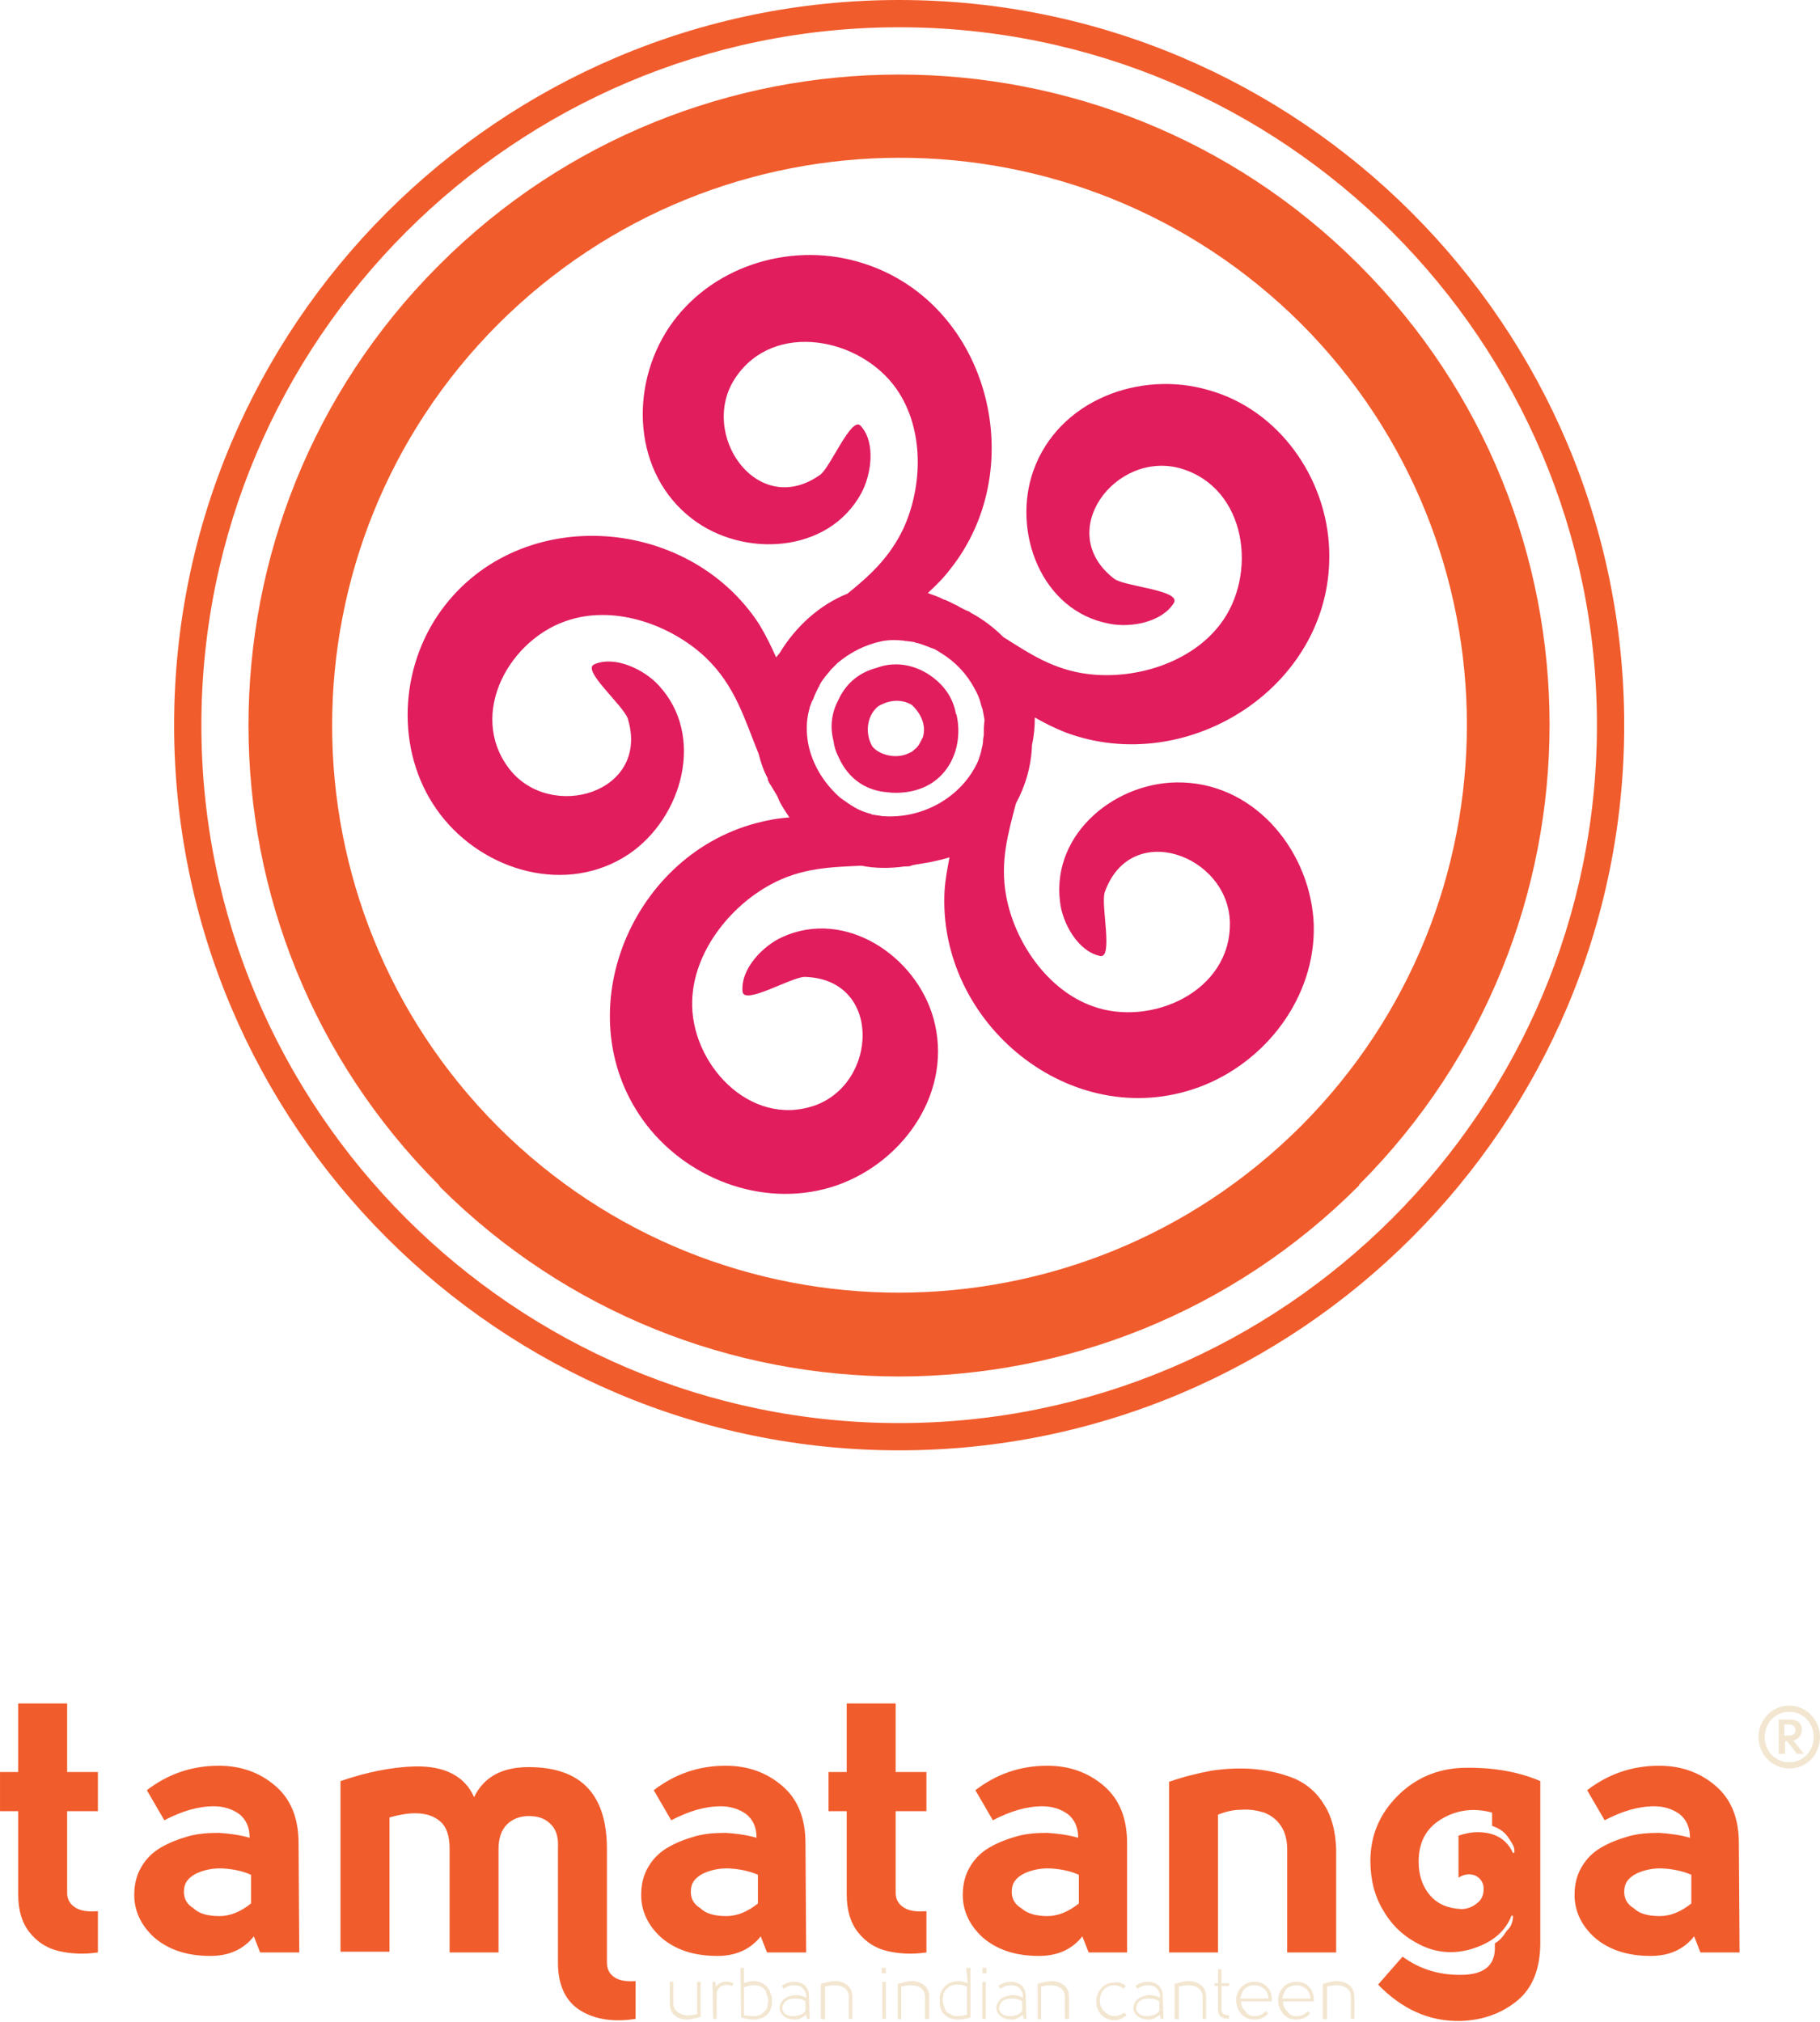
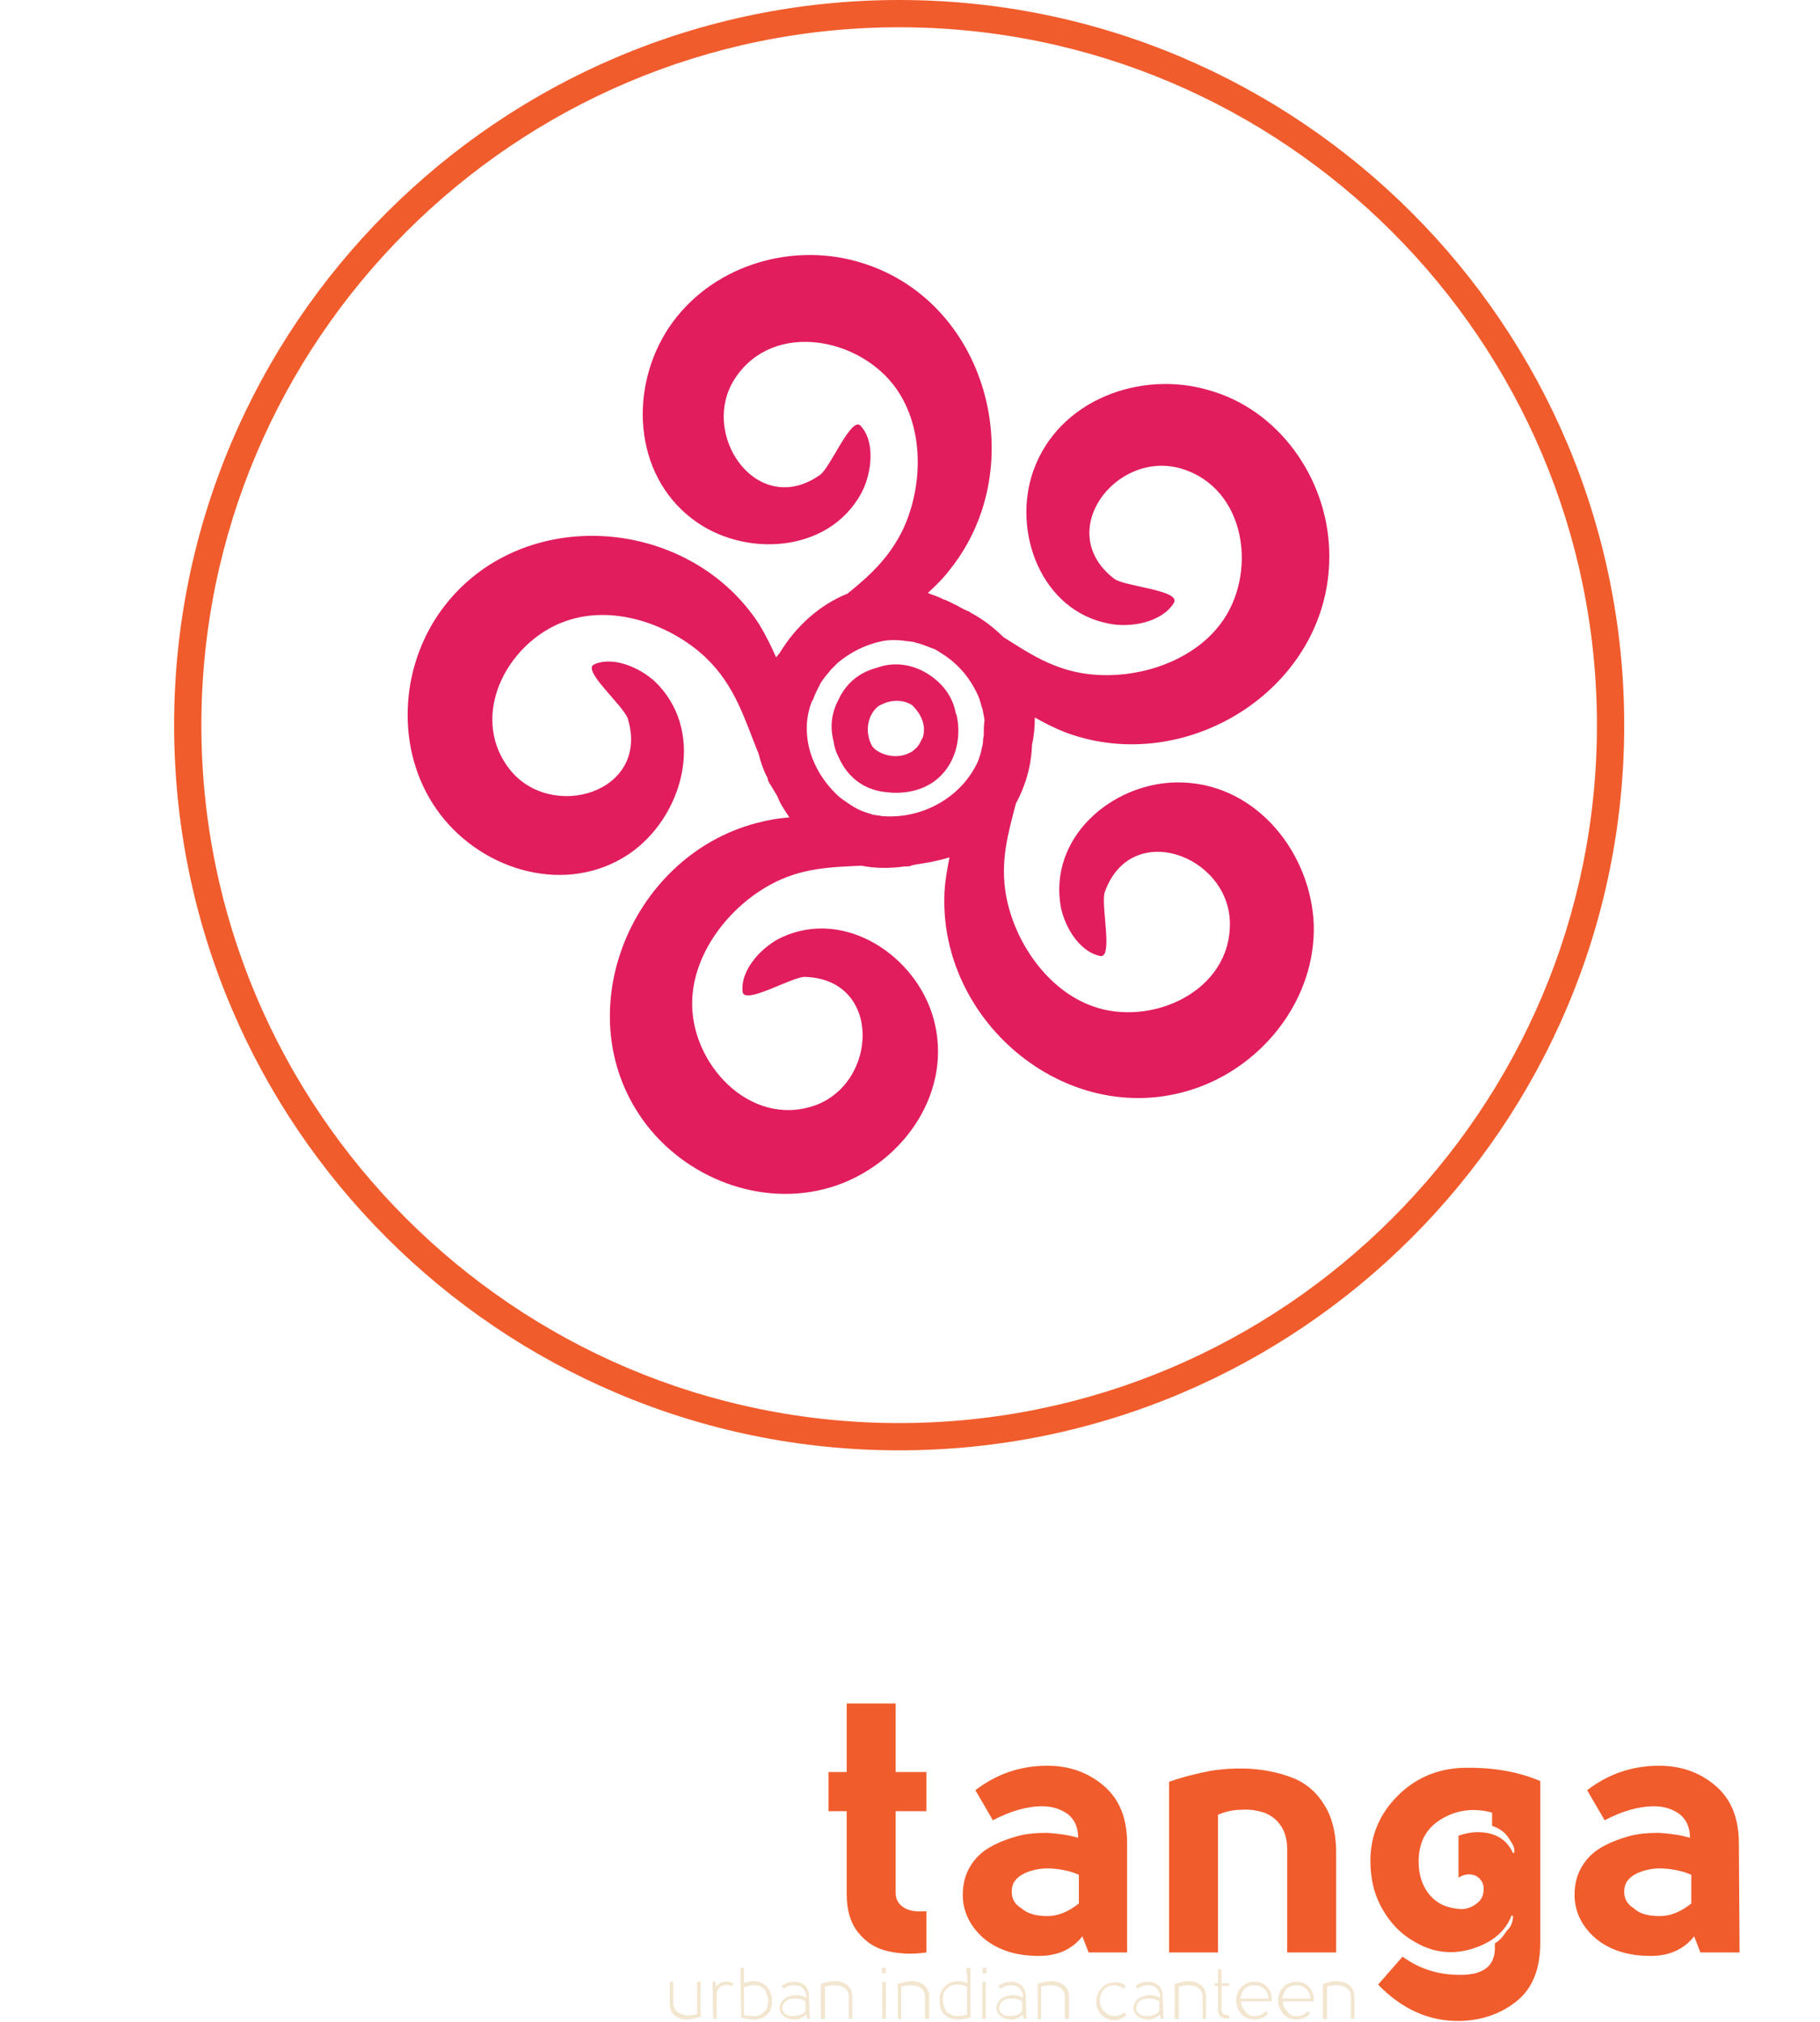
<svg xmlns="http://www.w3.org/2000/svg" id="Layer_1" viewBox="0 0 260.3 289.1" width="2251" height="2500">
  <style>.st0{fill:#f15c2c}.st1{fill:#f3e6d0}.st2{fill:#e11d5e}</style>
-   <path class="st0" d="M14 273.3v5.9c-2 .3-3.9.2-5.6-.2-1.7-.4-3.1-1.3-4.2-2.7-1.1-1.4-1.6-3.2-1.6-5.4V259H0v-5.6h2.6v-9.8h7v9.8H14v5.6H9.6v11.7c0 .9.4 1.6 1.2 2.1.8.5 1.9.6 3.2.5zM42.8 279.2h-5.6l-.9-2.3c-1.5 1.9-3.6 2.8-6.2 2.8-3.4 0-6-.9-8-2.6-1.9-1.7-2.9-3.8-2.9-6.1 0-1.5.3-2.8 1-4 .7-1.2 1.6-2.1 2.8-2.8 1.2-.7 2.5-1.2 3.9-1.6 1.4-.4 2.9-.5 4.4-.5 1.5.1 3 .3 4.4.7 0-1.5-.5-2.6-1.5-3.4-1-.7-2.2-1.1-3.6-1.1-2.3 0-4.6.7-7.1 2L21 256c3-2.3 6.4-3.5 10.3-3.5 3.2 0 5.9 1 8.1 2.9 2.2 1.9 3.3 4.6 3.3 8.2l.1 15.6zM31.4 274c1.5 0 3-.6 4.5-1.8v-4.1c-1.1-.5-2.4-.8-3.9-.9-1.5-.1-2.8.2-3.9.7-1.2.6-1.8 1.4-1.8 2.6 0 1 .4 1.8 1.4 2.4.8.8 2.1 1.1 3.7 1.1zM78.7 260.8c-.8-.8-1.8-1.1-3.1-1.1-1.2 0-2.3.4-3.1 1.2-.8.8-1.2 2-1.2 3.5v14.8h-7v-14.9c0-1.7-.4-3-1.3-3.8-.9-.8-2.1-1.2-3.6-1.2-1.1 0-2.3.2-3.7.6v19.2h-7v-24.4c3.8-1.3 7.3-2 10.6-2.1 4.3-.1 7.2 1.4 8.5 4.4 1.4-2.9 4-4.3 7.8-4.3 7.5 0 11.2 3.9 11.2 11.7v16.2c0 .9.3 1.6 1 2.1s1.7.7 3.1.6v5.4c-3.1.5-5.8.1-7.9-1.2-2.1-1.3-3.2-3.6-3.2-6.8v-16.4c.1-1.6-.3-2.8-1.1-3.5zM115.3 279.2h-5.6l-.9-2.3c-1.5 1.9-3.6 2.8-6.2 2.8-3.4 0-6-.9-8-2.6-1.9-1.7-2.9-3.8-2.9-6.1 0-1.5.3-2.8 1-4 .7-1.2 1.6-2.1 2.8-2.8 1.2-.7 2.5-1.2 3.9-1.6 1.4-.4 2.9-.5 4.4-.5 1.5.1 3 .3 4.4.7 0-1.5-.5-2.6-1.5-3.4-1-.7-2.2-1.1-3.6-1.1-2.3 0-4.6.7-7.1 2l-2.5-4.3c3-2.3 6.4-3.5 10.3-3.5 3.2 0 5.9 1 8.1 2.9 2.2 1.9 3.3 4.6 3.3 8.2l.1 15.6zm-11.4-5.2c1.5 0 3-.6 4.5-1.8v-4.1c-1.1-.5-2.5-.8-3.9-.9-1.5-.1-2.8.2-3.9.7-1.2.6-1.8 1.4-1.8 2.6 0 1 .4 1.8 1.4 2.4.8.8 2.1 1.1 3.7 1.1z" />
  <g>
    <path class="st0" d="M132.5 273.3v5.9c-2 .3-3.9.2-5.6-.2-1.7-.4-3.1-1.3-4.2-2.7-1.1-1.4-1.6-3.2-1.6-5.4V259h-2.6v-5.6h2.6v-9.8h7v9.8h4.4v5.6h-4.4v11.7c0 .9.4 1.6 1.2 2.1.8.5 1.8.6 3.2.5zM161.3 279.2h-5.6l-.9-2.3c-1.5 1.9-3.6 2.8-6.2 2.8-3.4 0-6-.9-8-2.6-1.9-1.7-2.9-3.8-2.9-6.1 0-1.5.3-2.8 1-4 .7-1.2 1.6-2.1 2.8-2.8 1.2-.7 2.5-1.2 3.9-1.6 1.4-.4 2.9-.5 4.4-.5 1.5.1 3 .3 4.4.7 0-1.5-.5-2.6-1.5-3.4-1-.7-2.2-1.1-3.6-1.1-2.3 0-4.6.7-7.1 2l-2.5-4.3c3-2.3 6.4-3.5 10.3-3.5 3.2 0 5.9 1 8.1 2.9 2.2 1.9 3.3 4.6 3.3 8.2v15.6zm-11.5-5.2c1.5 0 3-.6 4.5-1.8v-4.1c-1.1-.5-2.4-.8-3.9-.9-1.5-.1-2.8.2-3.9.7-1.2.6-1.8 1.4-1.8 2.6 0 1 .4 1.8 1.4 2.4.9.8 2.2 1.1 3.7 1.1zM167.2 279.2v-24.4c2-.7 4-1.2 6.1-1.6 2.1-.3 4.2-.4 6.3-.2 2.1.2 4 .7 5.7 1.4 1.7.8 3.1 2 4.1 3.7 1.1 1.7 1.6 3.8 1.7 6.3v14.8h-7v-14.7c0-1.4-.3-2.5-.9-3.4-.6-.9-1.4-1.5-2.4-1.9-1-.3-2.1-.5-3.3-.4-1.2 0-2.3.3-3.3.7v19.7h-7zM216.4 274l-.2-.1c-.9 2.3-2.7 3.8-5.4 4.7-2.7.9-5.3.7-7.7-.5-2.2-1.1-3.9-2.6-5.2-4.8-1.3-2.1-1.9-4.5-1.9-7.2 0-3.6 1.3-6.7 3.9-9.3 2.6-2.6 5.8-3.9 9.4-4 4.3-.1 8 .6 11 1.9v23.1c0 3.7-1.1 6.5-3.3 8.3-2.2 1.8-4.9 2.8-8.1 2.9-4.5.1-8.4-1.7-11.8-5.2l3.5-4c2.6 1.9 5.5 2.7 8.7 2.6 2.9-.1 4.4-1.3 4.5-3.6v-.9c.7-.4 1.2-1 1.7-1.8.6-.5.9-1.3.9-2.1zm-7.8-5.5v-6c.9-.3 1.8-.5 2.7-.5 2.5 0 4.2 1 5.1 3l.2-.1c0-.2 0-.5-.1-.8-.1-.3-.4-.8-.9-1.5s-1.3-1.2-2.2-1.5v-1.9c-2.6-.7-5-.4-7.2.9s-3.3 3.3-3.3 6.1c0 1.9.5 3.5 1.6 4.8 1.1 1.3 2.6 1.9 4.5 2 .8 0 1.6-.3 2.2-.8.7-.5 1-1.2 1-2.1 0-.8-.4-1.5-1.2-1.9-.8-.3-1.6-.2-2.4.3zM248.8 279.2h-5.6l-.9-2.3c-1.5 1.9-3.6 2.8-6.2 2.8-3.4 0-6-.9-8-2.6-1.9-1.7-2.9-3.8-2.9-6.1 0-1.5.3-2.8 1-4 .7-1.2 1.6-2.1 2.8-2.8 1.2-.7 2.5-1.2 3.9-1.6 1.4-.4 2.9-.5 4.4-.5 1.5.1 3 .3 4.4.7 0-1.5-.5-2.6-1.5-3.4-1-.7-2.2-1.1-3.6-1.1-2.3 0-4.6.7-7.1 2L227 256c3-2.3 6.4-3.5 10.3-3.5 3.2 0 5.9 1 8.1 2.9 2.2 1.9 3.3 4.6 3.3 8.2l.1 15.6zm-11.4-5.2c1.5 0 3-.6 4.5-1.8v-4.1c-1.1-.5-2.5-.8-3.9-.9-1.5-.1-2.8.2-3.9.7-1.2.6-1.8 1.4-1.8 2.6 0 1 .4 1.8 1.4 2.4.8.8 2.1 1.1 3.7 1.1z" />
  </g>
  <g>
    <path class="st1" d="M100.2 283.4v5c-.7.2-1.4.4-1.9.4-.7 0-1.4-.2-1.8-.6-.5-.4-.7-1-.7-1.7v-3.1h.5v3c0 .6.2 1 .6 1.3.4.3.9.5 1.4.5.6 0 1-.1 1.4-.2v-4.6h.5zM101.9 283.4h.4l.1.7c.2-.3.5-.5.8-.6.3-.1.6-.2.9-.1.3 0 .5.1.8.2l-.2.4c-.5-.2-1-.2-1.5 0-.5.3-.7.7-.7 1.3v3.4h-.5l-.1-5.3zM105.9 281.4h.5v2.2c.5-.2.9-.3 1.4-.3.4 0 .7.1 1 .2.3.1.6.3.8.5.2.2.4.5.5.7l.3.9v.9c0 .3-.1.6-.2.9-.1.3-.3.5-.5.7-.2.2-.5.4-.8.5-.3.1-.7.2-1 .2-.7 0-1.3-.1-1.9-.3l-.1-7.1zm1.9 6.9c.4 0 .7-.1 1-.2.3-.2.5-.4.7-.6.2-.3.3-.5.3-.9.1-.3.1-.6 0-1l-.3-.9c-.2-.3-.4-.5-.7-.6-.3-.2-.6-.2-1-.2-.5 0-.9.1-1.4.3v4c.4 0 .8.1 1.4.1zM115.8 288.7h-.4l-.1-.6c-.5.4-1 .7-1.6.7-.9 0-1.5-.3-1.9-.8-.3-.4-.4-.9-.2-1.4.2-.5.6-.9 1.2-1.1.3-.1.7-.2 1-.2.5 0 1 .1 1.5.4v-.2c0-.5-.2-.9-.5-1.2-.3-.3-.7-.4-1.2-.4s-1 .1-1.5.5l-.3-.4c.5-.4 1.1-.6 1.8-.6.6 0 1.1.2 1.5.5.4.4.6.9.6 1.5l.1 3.3zm-.6-1.1v-1.4c-.4-.3-.9-.4-1.5-.4-.8 0-1.3.2-1.6.7-.2.4-.3.7-.1 1.1.2.4.7.7 1.3.7h.3c.3 0 .6-.1.9-.2.3-.1.5-.3.7-.5zM117.4 288.7v-5c.7-.2 1.4-.4 2-.4.7 0 1.3.2 1.8.6.5.4.7 1 .7 1.7v3.1h-.5v-3.1c0-.6-.2-1-.6-1.3-.4-.3-.9-.4-1.5-.4-.5 0-.9.1-1.3.2v4.7l-.6-.1zM126.7 281.4v.8h-.6v-.8h.6zm0 7.3h-.5v-5.3h.5v5.3zM128.4 288.7v-5c.7-.2 1.4-.4 2-.4.7 0 1.3.2 1.8.6.5.4.7 1 .7 1.7v3.1h-.6v-3.1c0-.6-.2-1-.6-1.3-.4-.3-.9-.4-1.5-.4-.5 0-.9.1-1.3.2v4.7l-.5-.1zM138.2 281.4h.6v7.1c-.6.2-1.2.3-1.9.3-.4 0-.7-.1-1-.2-.3-.1-.6-.3-.8-.5-.2-.2-.4-.4-.5-.7-.1-.3-.2-.6-.2-.9v-.9c0-.3.1-.6.3-.9.1-.3.3-.5.5-.7.2-.2.5-.4.8-.5.3-.1.6-.2 1-.2.5 0 1 .1 1.4.3l-.2-2.2zm-1.3 6.9c.5 0 1-.1 1.4-.2v-4c-.4-.2-.9-.3-1.4-.3-.4 0-.7.1-1 .2-.3.2-.5.4-.7.6-.2.3-.3.5-.3.9-.1.3-.1.6 0 1l.3.9c.1.3.4.5.7.6.2.2.6.3 1 .3zM141.1 281.4v.8h-.6v-.8h.6zm-.1 7.3h-.5v-5.3h.5v5.3zM146.8 288.7h-.4l-.1-.6c-.5.4-1 .7-1.6.7-.9 0-1.5-.3-1.9-.8-.3-.4-.4-.9-.2-1.4.2-.5.6-.9 1.2-1.1.3-.1.7-.2 1-.2.5 0 1 .1 1.5.4v-.2c0-.5-.2-.9-.5-1.2-.3-.3-.7-.4-1.2-.4s-1 .1-1.5.5l-.3-.4c.5-.4 1.1-.6 1.8-.6.6 0 1.1.2 1.5.5.4.4.6.9.6 1.5l.1 3.3zm-.6-1.1v-1.4c-.4-.3-.9-.4-1.5-.4-.8 0-1.3.2-1.6.7-.2.4-.3.7-.1 1.1.2.4.7.7 1.3.7h.3c.3 0 .6-.1.9-.2.3-.1.5-.3.7-.5zM148.4 288.7v-5c.7-.2 1.4-.4 2-.4.7 0 1.3.2 1.8.6.5.4.7 1 .7 1.7v3.1h-.6v-3.1c0-.6-.2-1-.6-1.3-.4-.3-.9-.4-1.5-.4-.5 0-.9.1-1.3.2v4.7l-.5-.1zM161 284l-.3.4c-.4-.3-.8-.5-1.4-.5-.5 0-1 .2-1.4.6-.4.4-.6 1-.6 1.6 0 .6.2 1.1.6 1.5.4.4.9.7 1.5.7.5 0 1-.2 1.4-.5 0 .1.1.1.2.2s.1.1.1.2c-.5.4-1.1.7-1.7.7-.8 0-1.4-.3-1.9-.8s-.7-1.2-.7-1.9.2-1.3.7-1.9c.5-.5 1.1-.8 1.9-.8.6-.1 1.2.1 1.6.5zM166.4 288.7h-.4l-.1-.6c-.5.4-1 .7-1.6.7-.9 0-1.5-.3-1.9-.8-.3-.4-.4-.9-.2-1.4.2-.5.6-.9 1.2-1.1.3-.1.7-.2 1-.2.5 0 1 .1 1.5.4v-.2c0-.5-.2-.9-.5-1.2-.3-.3-.7-.4-1.2-.4s-1 .1-1.5.5l-.3-.4c.5-.4 1.1-.6 1.8-.6.6 0 1.1.2 1.5.5.4.4.6.9.6 1.5l.1 3.3zm-.6-1.1v-1.4c-.4-.3-.9-.4-1.5-.4-.8 0-1.3.2-1.6.7-.2.4-.3.7-.1 1.1.2.4.7.7 1.3.7h.3c.3 0 .6-.1.9-.2.3-.1.5-.3.7-.5zM168 288.7v-5c.7-.2 1.4-.4 2-.4.7 0 1.3.2 1.8.6.5.4.7 1 .7 1.7v3.1h-.5v-3.1c0-.6-.2-1-.6-1.3-.4-.3-.9-.4-1.5-.4-.5 0-.9.1-1.3.2v4.7l-.6-.1zM175.8 288.2v.5c-.5 0-.9-.1-1.2-.3-.3-.3-.4-.6-.4-1.1V284h-.5v-.4h.5v-2h.5v2h1.1v.4h-1.1v3.3c0 .3.1.6.3.7.2.1.5.2.8.2zM179.4 288.3c.7 0 1.2-.2 1.6-.7l.4.3c-.5.6-1.2.9-2 .9-.4 0-.8-.1-1.1-.2-.3-.2-.6-.4-.8-.6-.2-.3-.4-.6-.5-.9-.1-.3-.2-.7-.2-1 0-.7.2-1.3.7-1.9.5-.5 1.1-.8 1.9-.8.7 0 1.3.2 1.8.7.5.5.7 1.1.7 1.8v.3h-4.4c0 .6.2 1 .6 1.4.3.5.7.7 1.3.7zm-2-2.5h4c0-.6-.2-1-.6-1.4-.4-.3-.8-.5-1.4-.5-.6 0-1.1.2-1.4.5-.3.4-.5.8-.6 1.4zM185.4 288.3c.7 0 1.2-.2 1.6-.7l.4.3c-.5.6-1.2.9-2 .9-.4 0-.8-.1-1.1-.2-.3-.2-.6-.4-.8-.6-.2-.3-.4-.6-.5-.9-.1-.3-.2-.7-.2-1 0-.7.2-1.3.7-1.9.5-.5 1.1-.8 1.9-.8.7 0 1.3.2 1.8.7.5.5.7 1.1.7 1.8v.3h-4.4c0 .6.2 1 .6 1.4.3.5.7.7 1.3.7zm-2-2.5h4c0-.6-.2-1-.6-1.4-.4-.3-.8-.5-1.4-.5-.6 0-1.1.2-1.4.5-.3.4-.5.8-.6 1.4zM189.2 288.7v-5c.7-.2 1.4-.4 2-.4.7 0 1.3.2 1.8.6.5.4.7 1 .7 1.7v3.1h-.5v-3.1c0-.6-.2-1-.6-1.3-.4-.3-.9-.4-1.5-.4-.5 0-.9.1-1.3.2v4.7l-.6-.1z" />
  </g>
  <g>
-     <path class="st1" d="M255.9 243.9c2.4 0 4.4 2 4.4 4.5s-1.9 4.5-4.4 4.5c-2.4 0-4.4-2-4.4-4.5s2-4.5 4.4-4.5zm0 8.1c2 0 3.5-1.6 3.5-3.6s-1.5-3.6-3.5-3.6-3.5 1.6-3.5 3.6 1.5 3.6 3.5 3.6zm1.8-4.6c0-1.1-.7-1.5-1.7-1.5h-1.6v4.9h.9V249h.3l1.4 1.8h1l-1.5-1.9c.7-.2 1.2-.7 1.2-1.5zm-2.5-.8h.7c.6 0 .9.4.9.8s-.3.8-.9.8h-.7v-1.6z" />
-   </g>
+     </g>
  <g>
-     <path class="st0" d="M62.7 169.4c-36.2-36.3-36.2-95-.1-131.3.1 0 .1-.1.2-.2C99.1 1.6 158 1.6 194.3 37.8c0 0 .1 0 .1.1 36.3 36.3 36.3 95.1 0 131.5v.1l-.1.1c-36.3 36.3-95.1 36.3-131.4.1-.1-.2-.1-.2-.2-.3zm8.5-123c-31.6 31.7-31.6 83 0 114.7l.1.1c31.7 31.6 83 31.5 114.7-.1l.1-.1c31.6-31.7 31.6-83 0-114.7l-.1-.1c-31.8-31.6-83.1-31.5-114.8.2z" />
    <path class="st2" d="M136.7 102c-.4-2.2-1.7-4.2-4.1-5.7-2.5-1.5-5.1-1.6-7.2-.8-2.3.6-4.3 2-5.5 4.6-1 1.9-1.2 3.9-.7 5.8.1.8.3 1.5.7 2.3 1.5 3.4 4.2 4.9 7.1 5.1.7.1 1.5.1 2.4 0 6.2-.7 8.5-6.4 7.4-11.1-.1-.1-.1-.2-.1-.2zm-4.7 3.4c-.3.6-.6 1.3-1.1 1.7-.2.1-.3.3-.5.4-.1.1-.3.1-.4.2-1.4.7-3.2.5-4.5-.3-.3-.2-.5-.4-.7-.6-1.1-1.8-.9-4.4.8-5.8 1.5-.9 3.3-1.1 4.8-.2 1.3 1.2 2.1 2.9 1.6 4.6zm37.2 6.5c-9.3-.4-18.8 7.1-17.6 17 .3 3 2.5 7.1 5.7 7.8 2 .5.1-7.3.7-9.1 3.7-10.5 17.7-5.3 17.9 4.3.2 9.9-11.3 15-19.6 12-6.5-2.3-11.2-9.2-12.4-15.8-.9-4.9.3-9 1.4-13.2 1.4-2.6 2.2-5.4 2.3-8.4.3-1.3.4-2.6.4-3.9 1.4.8 2.8 1.5 4.3 2.1 17.7 6.7 38.6-6.8 37.8-26.2-.4-10.2-7.2-19.9-17.2-22.7-9.8-2.9-21.5 1.4-25.1 11.5-3.1 8.7 1.1 20.1 10.9 21.9 3 .6 7.5-.2 9.2-3 1-1.8-6.9-2.3-8.5-3.4-8.8-6.7.2-18.5 9.5-15.8 9.5 2.8 11 15.3 5.6 22.3-4.2 5.5-12.1 7.9-18.8 7.1-5-.6-8.4-2.9-12.2-5.3-1.4-1.4-3-2.6-4.7-3.5l-.1-.1c-.2-.1-.5-.2-.7-.3-.4-.2-.8-.4-1.1-.6-.7-.3-1.3-.7-2-.9-.7-.4-1.5-.6-2.2-.9 1.2-1.1 2.3-2.2 3.2-3.4 11.8-14.8 5.3-38.8-13.3-44-9.9-2.8-21.1.8-26.9 9.4-5.7 8.5-5.2 20.9 3.3 27.4 7.3 5.6 19.5 5 24.2-3.7 1.4-2.6 2.1-7.2-.1-9.6-1.3-1.5-4.3 5.9-5.8 7-9 6.4-17.5-5.9-12.1-13.9 5.5-8.2 17.9-5.7 23 1.6 4 5.7 3.8 13.9 1 20-2 4.2-4.9 6.8-8 9.3-4 1.6-7.4 4.7-9.7 8.5-.2.2-.3.4-.5.6-.7-1.6-1.5-3.2-2.4-4.7-10.3-15.9-35.1-17.4-46-1.3-5.7 8.5-5.9 20.3.4 28.5 6.2 8.1 18.1 11.6 27 5.6 7.6-5.2 10.9-16.9 4.2-24.1-2-2.2-6.2-4.3-9.2-3-1.9.8 4.2 5.9 4.8 7.8 3.2 10.6-11.1 14.8-17 7.1-6-7.9.2-18.8 8.8-21.3 6.6-2 14.4.8 19.3 5.4 4.3 4.1 5.6 8.9 7.6 13.8.3 1.2.7 2.4 1.3 3.5 0 .1 0 .3.1.4.1.3.3.5.4.7.1.2.2.3.3.5.1.2.2.3.3.5.2.3.4.7.5 1 .4.9 1 1.7 1.5 2.5-1.6.1-3.2.4-4.7.8-18.3 4.8-27.5 27.9-15.7 43.2 6.3 8.1 17.4 12 27.2 8.6 9.7-3.4 16.7-13.6 13.8-23.9-2.5-8.9-12.6-15.7-21.6-11.6-2.7 1.2-6 4.5-5.7 7.8.2 2 7-2.1 8.9-2.1 11.1.3 10.5 15.2 1.4 18.4-9.3 3.2-17.8-6.1-17.5-15 .2-6.9 5.3-13.4 11.2-16.6 4.4-2.4 8.6-2.5 13-2.7 2 .4 4.1.4 6.2.1h.4c.3 0 .5-.1.8-.2.2 0 .4-.1.6-.1l1.8-.3c.9-.2 1.9-.4 2.8-.7-.3 1.6-.6 3.2-.7 4.7-1.1 19 18.1 34.8 36.3 28.2 9.6-3.5 16.8-12.9 16.5-23.3-.4-10.1-8-19.9-18.7-20.3zm-28.5-6.8c0 .2-.1.5-.1.7 0 .5-.1.9-.2 1.3-.1.6-.3 1.1-.5 1.7-2.3 5.2-8 8.4-13.8 7.9-.4-.1-.8-.1-1.2-.2-.1 0-.2 0-.3-.1-.8-.2-1.6-.5-2.3-.9-.7-.4-1.4-.9-2.1-1.4-2.3-2-4-4.7-4.6-7.7-.3-1.6-.3-3.3.1-4.8.1-.3.1-.5.2-.7.1-.3.2-.6.4-.9.2-.6.5-1.2.8-1.8.1 0 .1-.1.1-.2.3-.6.7-1.1 1.2-1.7.2-.2.3-.4.5-.6l.9-.9c1.8-1.5 3.9-2.6 6.3-3.1 1-.2 2-.2 3-.1.5.1 1 .1 1.5.2.1 0 .2 0 .3.1.7.1 1.3.4 1.9.6.2.1.5.2.8.3.4.2.7.4 1 .6 2 1.2 3.7 3 4.8 5.1.4.7.7 1.4.9 2.2 0 .1 0 .2.1.3 0 .1 0 .2.1.3.1.5.2 1 .3 1.6v.2c-.1.6-.1 1.3-.1 2z" />
    <path class="st0" d="M128.6 207.4c-57.2 0-103.7-46.5-103.7-103.7S71.4 0 128.6 0s103.7 46.5 103.7 103.7-46.5 103.7-103.7 103.7zm0-203.5c-55 0-99.8 44.8-99.8 99.8s44.8 99.8 99.8 99.8 99.8-44.8 99.8-99.8-44.8-99.8-99.8-99.8z" />
  </g>
</svg>